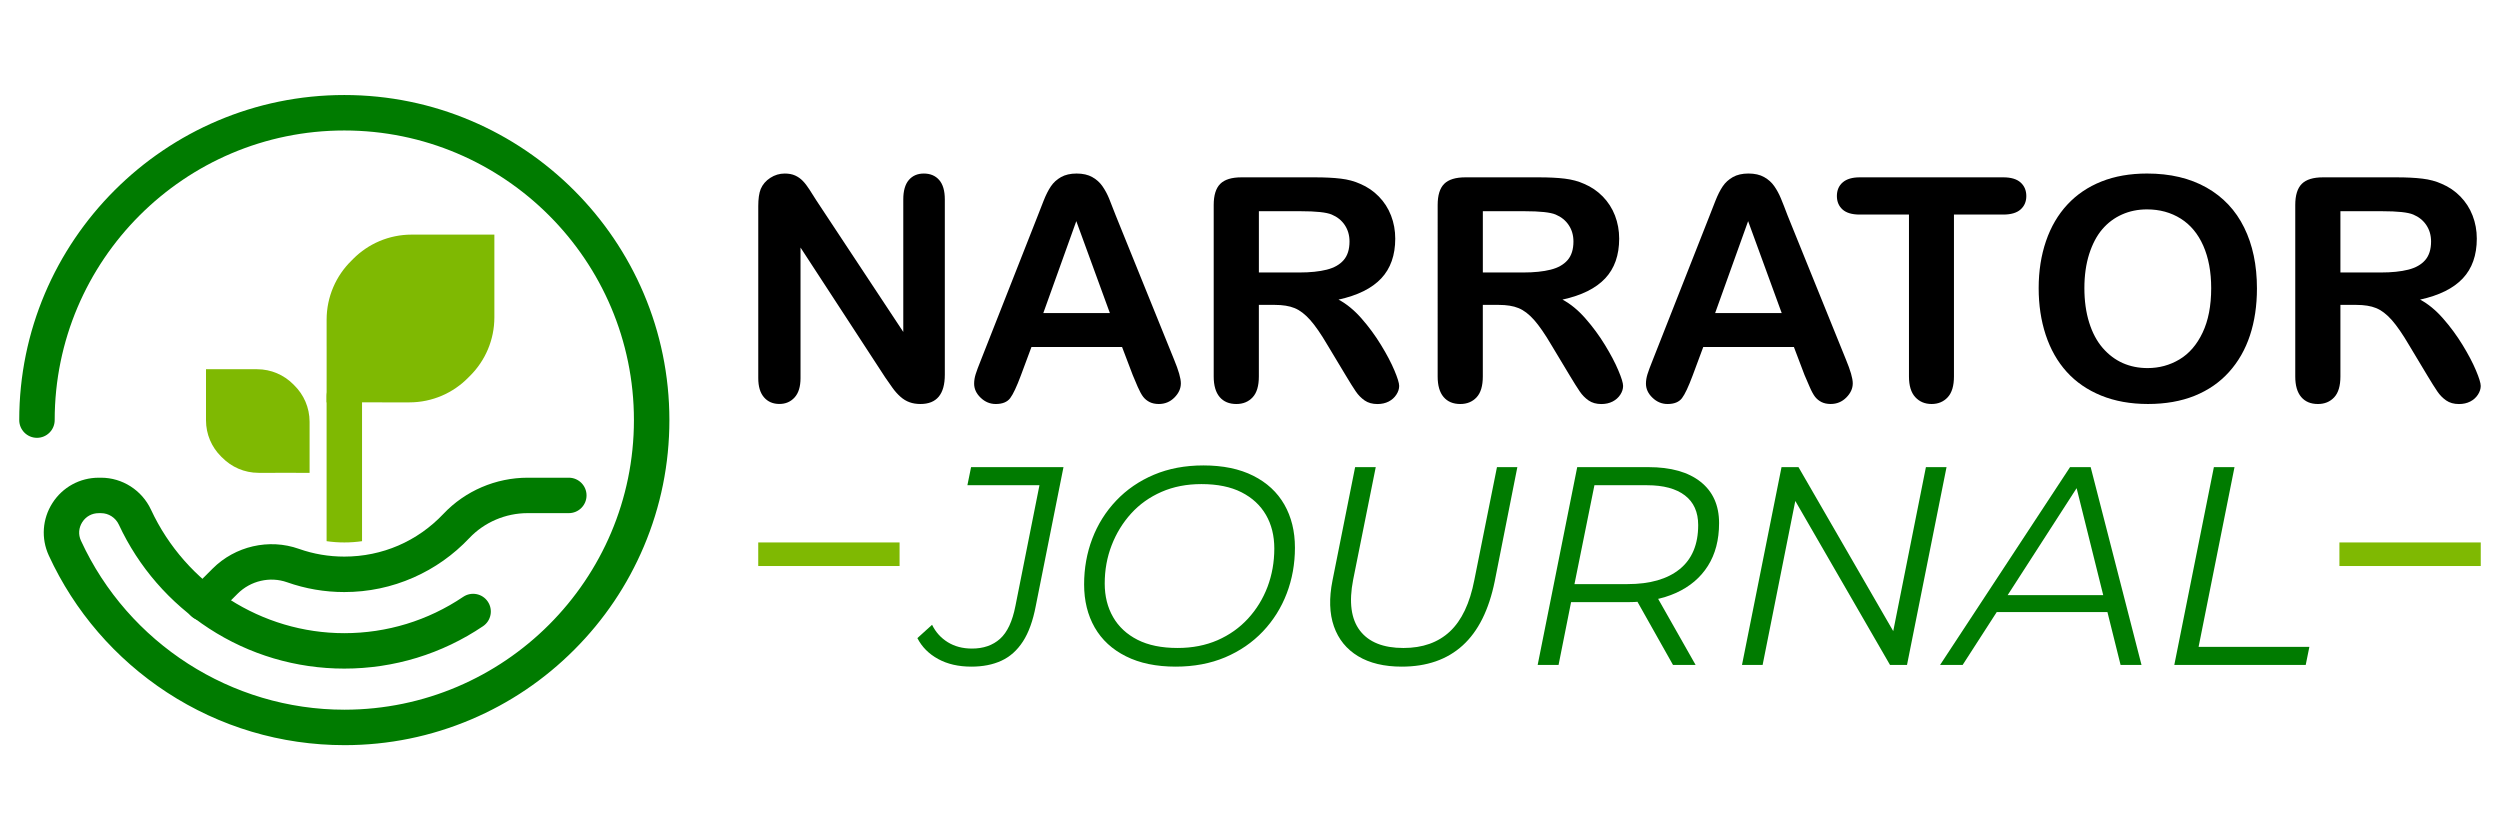
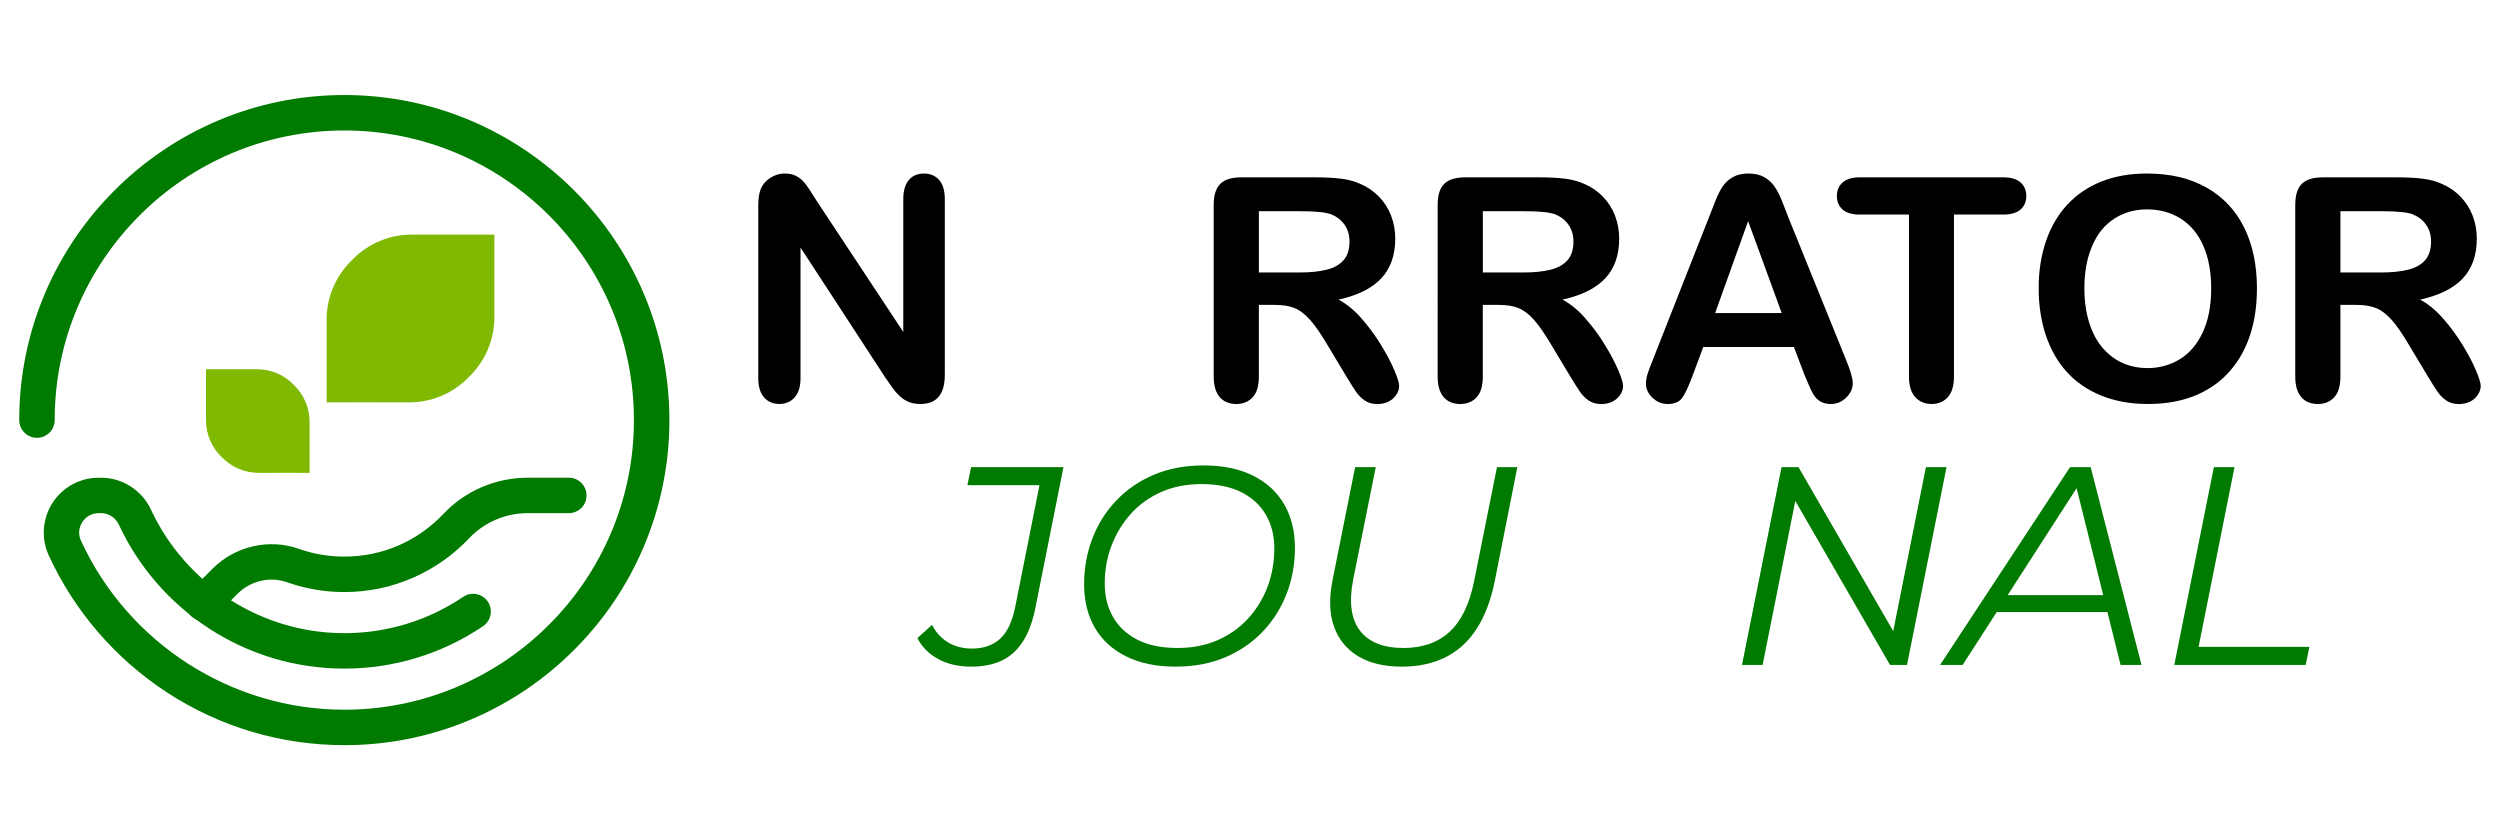
<svg xmlns="http://www.w3.org/2000/svg" version="1.1" id="Calque_1" x="0px" y="0px" width="230.534px" height="77.476px" viewBox="-15.95 -16.354 230.534 77.476" enable-background="new -15.95 -16.354 230.534 77.476" xml:space="preserve">
  <g>
    <g>
      <g>
-         <path fill="#7FB902" d="M17.435,20.169V33.55c-0.536,0.078-1.081,0.117-1.633,0.117c-0.551,0-1.098-0.039-1.635-0.117V20.169     c0-0.901,0.731-1.633,1.635-1.633C16.703,18.536,17.435,19.268,17.435,20.169z" />
-       </g>
+         </g>
    </g>
    <path fill="#7FB902" d="M27.292,18.404c0.039-0.039,0.077-0.076,0.117-0.116c1.377-1.378,2.229-3.283,2.229-5.386V5.281h-0.002   V5.28h-7.622c-2.103,0-4.007,0.851-5.384,2.228c-0.04,0.039-0.079,0.078-0.116,0.118c-0.02,0.02-0.038,0.038-0.058,0.058   c-1.411,1.383-2.286,3.311-2.287,5.443v2.499l0.001-0.001v3.092l-0.001,0.001v2.031h0.001v0.001h2.03l0.001-0.001h3.091   l-0.001,0.001h2.501c2.132,0,4.059-0.875,5.443-2.289C27.252,18.443,27.271,18.422,27.292,18.404z" />
    <path fill="#7FB902" d="M4.494,25.799c-0.024-0.024-0.048-0.048-0.072-0.073c-0.851-0.85-1.376-2.026-1.376-3.324v-4.707h0.002   v-0.001h4.706c1.297,0,2.473,0.526,3.325,1.376c0.023,0.024,0.048,0.048,0.071,0.072c0.012,0.014,0.024,0.025,0.036,0.037   c0.871,0.853,1.41,2.043,1.412,3.36v1.544l0,0v1.908v0.001v1.254l0,0v0.002h-1.253v-0.002H9.438v0.002H7.894   c-1.317,0-2.507-0.542-3.36-1.414C4.518,25.822,4.507,25.811,4.494,25.799z" />
    <g>
      <g>
        <path fill="#007B00" d="M15.802,52.359c-5.835,0-11.492-1.684-16.364-4.869c-4.757-3.111-8.522-7.477-10.89-12.623     c-0.722-1.572-0.595-3.378,0.338-4.835c0.937-1.463,2.531-2.334,4.267-2.334h0.221c1.961,0,3.767,1.157,4.599,2.948     C1.192,37.562,8.19,42.033,15.798,42.033c3.927,0,7.717-1.158,10.965-3.35c0.748-0.504,1.765-0.309,2.268,0.439     c0.506,0.746,0.308,1.764-0.439,2.268c-3.79,2.559-8.214,3.91-12.793,3.91c-4.445,0-8.76-1.279-12.478-3.703     c-3.62-2.357-6.494-5.668-8.312-9.572c-0.301-0.644-0.942-1.059-1.637-1.059h-0.221c-0.624,0-1.177,0.302-1.515,0.829     c-0.334,0.523-0.379,1.145-0.121,1.707c4.358,9.473,13.888,15.588,24.286,15.588c0.012,0,0.022,0,0.035,0     c14.707-0.02,26.672-12,26.671-26.706c0-14.727-11.98-26.706-26.706-26.706c-14.728,0-26.708,11.979-26.708,26.706     c0,0.902-0.731,1.635-1.635,1.635c-0.901,0-1.634-0.732-1.634-1.635c0-16.528,13.448-29.976,29.977-29.976     c16.527,0,29.975,13.447,29.976,29.976c0,4.039-0.793,7.958-2.355,11.653c-1.508,3.564-3.666,6.771-6.417,9.523     c-2.748,2.754-5.949,4.916-9.514,6.43c-3.692,1.566-7.611,2.365-11.649,2.369C15.828,52.359,15.813,52.359,15.802,52.359z" />
      </g>
    </g>
    <g>
      <g>
        <path fill="#007B00" d="M2.785,40.896c-0.417,0-0.836-0.158-1.156-0.479c-0.637-0.639-0.637-1.674,0-2.311l2.026-2.025     C5.736,34,8.86,33.283,11.612,34.257c1.342,0.477,2.753,0.715,4.189,0.715c3.492,0,6.741-1.402,9.147-3.948     c2-2.114,4.827-3.327,7.759-3.327h3.797c0.901,0,1.633,0.732,1.633,1.633c0,0.902-0.731,1.634-1.633,1.634h-3.797     c-2.036,0-3.999,0.84-5.383,2.305c-1.468,1.551-3.199,2.775-5.146,3.633c-2.016,0.889-4.162,1.34-6.381,1.34     c-1.808,0-3.583-0.305-5.277-0.904c-1.573-0.555-3.36-0.141-4.558,1.055l-2.024,2.025C3.621,40.738,3.203,40.896,2.785,40.896z" />
      </g>
    </g>
    <g>
      <path d="M59.34,2.144l8.005,12.111V2.032c0-0.795,0.172-1.392,0.512-1.788c0.342-0.397,0.802-0.595,1.382-0.595    c0.598,0,1.069,0.198,1.416,0.595c0.346,0.396,0.52,0.993,0.52,1.788v16.164c0,1.804-0.749,2.704-2.244,2.704    c-0.374,0-0.711-0.053-1.008-0.162c-0.3-0.107-0.581-0.277-0.843-0.51s-0.506-0.506-0.729-0.818    c-0.224-0.315-0.449-0.635-0.673-0.962L57.869,6.473v12.043c0,0.785-0.182,1.378-0.546,1.779    c-0.364,0.402-0.832,0.602-1.402,0.602c-0.589,0-1.062-0.202-1.416-0.608c-0.356-0.407-0.533-0.998-0.533-1.774V2.661    c0-0.672,0.074-1.201,0.225-1.584c0.179-0.421,0.472-0.764,0.882-1.029c0.412-0.268,0.855-0.399,1.333-0.399    c0.374,0,0.694,0.06,0.96,0.181c0.268,0.122,0.499,0.285,0.7,0.492c0.202,0.205,0.407,0.471,0.617,0.798    C58.897,1.447,59.115,1.787,59.34,2.144z" />
-       <path d="M88.5,18.222l-0.981-2.58h-8.354l-0.981,2.636c-0.384,1.028-0.711,1.722-0.981,2.082c-0.272,0.36-0.716,0.541-1.333,0.541    c-0.522,0-0.985-0.191-1.388-0.577c-0.402-0.381-0.604-0.817-0.604-1.302c0-0.281,0.047-0.57,0.14-0.869    c0.095-0.301,0.249-0.716,0.464-1.248L79.737,3.56c0.149-0.385,0.329-0.845,0.54-1.382c0.21-0.539,0.435-0.984,0.673-1.339    c0.236-0.354,0.55-0.643,0.938-0.861c0.388-0.219,0.868-0.33,1.438-0.33c0.58,0,1.063,0.11,1.451,0.33    c0.388,0.219,0.702,0.502,0.94,0.85c0.237,0.344,0.438,0.717,0.602,1.113c0.163,0.398,0.372,0.927,0.624,1.591l5.369,13.261    c0.42,1.01,0.63,1.744,0.63,2.201c0,0.477-0.198,0.913-0.595,1.312c-0.397,0.397-0.876,0.594-1.438,0.594    c-0.327,0-0.608-0.06-0.842-0.175c-0.233-0.117-0.431-0.275-0.59-0.476c-0.158-0.202-0.329-0.51-0.512-0.927    C88.787,18.908,88.631,18.542,88.5,18.222z M80.256,12.517h6.14l-3.097-8.48L80.256,12.517z" />
      <path d="M101.595,11.761h-1.461v6.602c0,0.869-0.191,1.511-0.574,1.921c-0.385,0.412-0.883,0.617-1.499,0.617    c-0.664,0-1.179-0.216-1.543-0.645c-0.364-0.43-0.548-1.061-0.548-1.892V2.549c0-0.896,0.201-1.547,0.604-1.949    c0.401-0.399,1.051-0.601,1.949-0.601h6.77c0.936,0,1.734,0.039,2.398,0.12c0.664,0.078,1.262,0.241,1.795,0.483    c0.645,0.272,1.215,0.659,1.709,1.163c0.496,0.506,0.871,1.093,1.129,1.76c0.258,0.669,0.387,1.377,0.387,2.125    c0,1.533-0.434,2.757-1.297,3.674c-0.865,0.916-2.176,1.565-3.934,1.949c0.738,0.391,1.445,0.97,2.119,1.737    c0.672,0.766,1.271,1.581,1.799,2.446c0.531,0.864,0.939,1.645,1.234,2.342c0.293,0.696,0.441,1.175,0.441,1.436    c0,0.271-0.086,0.541-0.262,0.807c-0.172,0.267-0.408,0.477-0.705,0.631c-0.299,0.153-0.645,0.232-1.039,0.232    c-0.467,0-0.859-0.111-1.178-0.33c-0.316-0.22-0.59-0.499-0.818-0.835c-0.23-0.338-0.541-0.832-0.932-1.486l-1.668-2.775    c-0.598-1.02-1.133-1.796-1.607-2.329c-0.473-0.532-0.953-0.896-1.436-1.093C102.944,11.857,102.331,11.761,101.595,11.761z     M103.978,3.123h-3.842v5.65h3.732c0.998,0,1.84-0.087,2.523-0.259c0.68-0.171,1.203-0.467,1.561-0.882    c0.361-0.415,0.541-0.989,0.541-1.719c0-0.57-0.145-1.072-0.434-1.508c-0.291-0.434-0.693-0.759-1.207-0.974    C106.366,3.225,105.405,3.123,103.978,3.123z" />
      <path d="M122.243,11.761h-1.457v6.602c0,0.869-0.191,1.511-0.574,1.921c-0.385,0.412-0.885,0.617-1.502,0.617    c-0.662,0-1.178-0.216-1.541-0.645c-0.367-0.43-0.547-1.061-0.547-1.892V2.549c0-0.896,0.199-1.547,0.602-1.949    c0.402-0.399,1.051-0.601,1.949-0.601h6.771c0.934,0,1.734,0.039,2.396,0.12c0.664,0.081,1.264,0.241,1.795,0.483    c0.645,0.272,1.215,0.659,1.711,1.163c0.494,0.506,0.871,1.093,1.129,1.76c0.256,0.669,0.385,1.377,0.385,2.125    c0,1.533-0.432,2.757-1.297,3.674c-0.863,0.916-2.176,1.565-3.932,1.949c0.738,0.391,1.443,0.97,2.115,1.737    c0.674,0.766,1.275,1.581,1.803,2.446c0.527,0.864,0.941,1.645,1.232,2.342c0.297,0.696,0.441,1.175,0.441,1.436    c0,0.271-0.084,0.541-0.258,0.807c-0.174,0.265-0.41,0.477-0.709,0.631c-0.299,0.153-0.645,0.232-1.039,0.232    c-0.465,0-0.857-0.111-1.176-0.33c-0.318-0.22-0.59-0.499-0.818-0.835c-0.229-0.338-0.543-0.832-0.934-1.486l-1.668-2.775    c-0.598-1.02-1.135-1.796-1.605-2.329c-0.473-0.532-0.951-0.896-1.438-1.093C123.595,11.857,122.983,11.761,122.243,11.761z     M124.628,3.123h-3.84v5.65h3.729c1,0,1.84-0.087,2.521-0.259c0.684-0.171,1.205-0.467,1.564-0.882    c0.361-0.415,0.541-0.989,0.541-1.719c0-0.57-0.143-1.072-0.436-1.508c-0.289-0.434-0.691-0.759-1.205-0.974    C127.017,3.225,126.058,3.123,124.628,3.123z" />
      <path d="M150.45,18.222l-0.979-2.58h-8.357l-0.98,2.636c-0.385,1.028-0.709,1.722-0.982,2.082s-0.715,0.541-1.332,0.541    c-0.523,0-0.986-0.191-1.387-0.577c-0.402-0.381-0.604-0.817-0.604-1.302c0-0.281,0.049-0.57,0.141-0.869    c0.094-0.301,0.248-0.716,0.463-1.248l5.256-13.346c0.148-0.385,0.33-0.845,0.541-1.382c0.211-0.539,0.436-0.984,0.674-1.339    c0.236-0.354,0.553-0.643,0.939-0.861c0.387-0.219,0.867-0.33,1.436-0.33c0.58,0,1.064,0.11,1.451,0.33    c0.389,0.219,0.703,0.502,0.941,0.85c0.238,0.344,0.438,0.717,0.602,1.113c0.166,0.398,0.373,0.927,0.623,1.591l5.371,13.261    c0.42,1.01,0.633,1.744,0.633,2.201c0,0.477-0.199,0.913-0.598,1.312c-0.396,0.397-0.875,0.594-1.438,0.594    c-0.328,0-0.605-0.06-0.84-0.175c-0.234-0.117-0.43-0.275-0.592-0.476c-0.158-0.202-0.328-0.51-0.508-0.927    C150.739,18.908,150.583,18.542,150.45,18.222z M142.208,12.517h6.141l-3.098-8.48L142.208,12.517z" />
      <path d="M168.774,3.432h-4.543v14.931c0,0.859-0.189,1.498-0.574,1.914c-0.383,0.415-0.879,0.623-1.484,0.623    c-0.619,0-1.121-0.21-1.508-0.631c-0.389-0.42-0.582-1.055-0.582-1.906V3.432h-4.543c-0.711,0-1.238-0.157-1.584-0.469    c-0.346-0.313-0.52-0.727-0.52-1.241c0-0.532,0.18-0.952,0.541-1.261c0.359-0.308,0.881-0.462,1.563-0.462h13.234    c0.719,0,1.254,0.159,1.605,0.478c0.35,0.316,0.525,0.733,0.525,1.247s-0.178,0.928-0.533,1.241    C170.019,3.276,169.485,3.432,168.774,3.432z" />
      <path d="M182.036-0.352c2.133,0,3.961,0.432,5.488,1.296c1.527,0.865,2.686,2.094,3.469,3.687    c0.787,1.593,1.178,3.465,1.178,5.615c0,1.587-0.215,3.032-0.645,4.331c-0.43,1.3-1.074,2.426-1.934,3.378    c-0.859,0.953-1.916,1.681-3.168,2.188c-1.254,0.504-2.686,0.756-4.303,0.756c-1.609,0-3.049-0.26-4.318-0.777    c-1.27-0.519-2.332-1.25-3.18-2.193c-0.854-0.946-1.494-2.081-1.932-3.407c-0.436-1.328-0.648-2.76-0.648-4.304    c0-1.579,0.227-3.028,0.678-4.345c0.451-1.318,1.111-2.44,1.971-3.365c0.859-0.926,1.906-1.633,3.141-2.125    C179.063-0.107,180.466-0.352,182.036-0.352z M187.952,10.217c0-1.504-0.244-2.807-0.729-3.911    c-0.488-1.103-1.182-1.935-2.082-2.501c-0.902-0.566-1.938-0.85-3.109-0.85c-0.83,0-1.6,0.156-2.303,0.47    c-0.707,0.313-1.314,0.769-1.824,1.366s-0.91,1.364-1.207,2.291c-0.293,0.931-0.439,1.977-0.439,3.133    c0,1.169,0.146,2.224,0.439,3.168c0.295,0.945,0.711,1.726,1.248,2.347c0.539,0.622,1.158,1.087,1.85,1.396    c0.697,0.308,1.463,0.462,2.293,0.462c1.066,0,2.045-0.266,2.938-0.799c0.893-0.533,1.604-1.354,2.131-2.466    C187.688,13.213,187.952,11.844,187.952,10.217z" />
      <path d="M201.327,11.761h-1.459v6.602c0,0.869-0.191,1.511-0.574,1.921c-0.385,0.412-0.885,0.617-1.5,0.617    c-0.664,0-1.178-0.216-1.541-0.645c-0.367-0.43-0.549-1.061-0.549-1.892V2.549c0-0.896,0.201-1.547,0.604-1.949    c0.402-0.399,1.051-0.601,1.949-0.601h6.77c0.936,0,1.734,0.039,2.398,0.12c0.662,0.078,1.262,0.241,1.795,0.483    c0.645,0.272,1.213,0.659,1.709,1.163c0.494,0.506,0.871,1.093,1.129,1.76c0.258,0.669,0.387,1.377,0.387,2.125    c0,1.533-0.434,2.757-1.297,3.674c-0.865,0.915-2.174,1.565-3.932,1.949c0.736,0.391,1.441,0.97,2.115,1.737    c0.674,0.766,1.273,1.581,1.803,2.446c0.527,0.864,0.939,1.645,1.232,2.342c0.295,0.698,0.441,1.175,0.441,1.436    c0,0.271-0.086,0.541-0.26,0.807c-0.172,0.265-0.408,0.477-0.707,0.631c-0.299,0.153-0.646,0.232-1.039,0.232    c-0.467,0-0.859-0.111-1.178-0.33c-0.318-0.22-0.592-0.499-0.818-0.835c-0.23-0.337-0.541-0.832-0.934-1.486l-1.666-2.775    c-0.598-1.02-1.135-1.796-1.605-2.329c-0.475-0.532-0.953-0.896-1.438-1.093C202.677,11.857,202.063,11.761,201.327,11.761z     M203.708,3.123h-3.84v5.65h3.729c1.004,0,1.844-0.087,2.525-0.259c0.68-0.171,1.203-0.467,1.563-0.882s0.543-0.989,0.543-1.719    c0-0.57-0.145-1.072-0.436-1.508c-0.291-0.434-0.693-0.759-1.207-0.974C206.097,3.225,205.14,3.123,203.708,3.123z" />
    </g>
    <g>
      <path fill="#007B00" d="M73.622,45.119c-1.182,0-2.2-0.232-3.061-0.703s-1.498-1.111-1.916-1.928L70,41.261    c0.33,0.678,0.813,1.211,1.446,1.604c0.634,0.391,1.377,0.588,2.228,0.588c1.061,0,1.925-0.299,2.594-0.9    c0.669-0.6,1.143-1.611,1.42-3.037l2.215-11.125h-6.645l0.339-1.667h8.521l-2.553,12.792c-0.261,1.371-0.656,2.467-1.186,3.283    c-0.531,0.818-1.189,1.408-1.981,1.773C75.607,44.937,74.684,45.119,73.622,45.119z" />
      <path fill="#007B00" d="M92.463,45.119c-1.789,0-3.317-0.316-4.585-0.953c-1.269-0.633-2.228-1.52-2.88-2.656    c-0.65-1.137-0.978-2.461-0.978-3.973c0-1.494,0.252-2.902,0.756-4.223c0.504-1.318,1.237-2.489,2.202-3.504    c0.964-1.016,2.123-1.813,3.478-2.386s2.875-0.859,4.562-0.859c1.806,0,3.34,0.317,4.599,0.953    c1.262,0.635,2.215,1.518,2.867,2.656c0.65,1.14,0.977,2.462,0.977,3.976c0,1.492-0.252,2.9-0.756,4.219    c-0.504,1.32-1.238,2.49-2.201,3.506c-0.964,1.016-2.124,1.811-3.479,2.387C95.668,44.833,94.148,45.119,92.463,45.119z     M92.646,43.398c1.354,0,2.58-0.24,3.675-0.715c1.093-0.479,2.032-1.143,2.814-1.994c0.781-0.852,1.381-1.828,1.799-2.93    c0.416-1.107,0.625-2.281,0.625-3.531c0-1.182-0.258-2.217-0.77-3.101c-0.512-0.886-1.264-1.582-2.253-2.085    c-0.991-0.504-2.225-0.756-3.702-0.756c-1.354,0-2.579,0.237-3.674,0.717c-1.094,0.477-2.029,1.142-2.802,1.993    c-0.772,0.851-1.371,1.828-1.797,2.929c-0.428,1.105-0.64,2.281-0.64,3.531c0,1.164,0.256,2.195,0.769,3.088    c0.513,0.895,1.264,1.594,2.255,2.098C89.936,43.148,91.17,43.398,92.646,43.398z" />
      <path fill="#007B00" d="M113.312,45.119c-1.617,0-2.959-0.32-4.027-0.963c-1.066-0.643-1.813-1.561-2.229-2.75    s-0.459-2.602-0.131-4.234l2.086-10.449h1.902l-2.086,10.394c-0.398,2.051-0.189,3.609,0.627,4.678    c0.816,1.066,2.152,1.604,4.012,1.604c1.775,0,3.201-0.508,4.287-1.523c1.084-1.016,1.838-2.602,2.254-4.758l2.084-10.394h1.879    l-2.086,10.527c-0.539,2.643-1.523,4.613-2.959,5.916C117.493,44.468,115.62,45.119,113.312,45.119z" />
-       <path fill="#007B00" d="M125.843,44.964l3.648-18.242h6.566c2.068,0,3.67,0.45,4.811,1.354c1.137,0.902,1.705,2.172,1.705,3.805    c0,1.545-0.344,2.859-1.029,3.945s-1.666,1.916-2.932,2.49c-1.268,0.572-2.771,0.857-4.508,0.857h-6.02l1.018-0.887l-1.33,6.674    h-1.93V44.964z M129.048,38.447l-0.65-0.939h5.732c2.066,0,3.67-0.457,4.809-1.379c1.137-0.92,1.707-2.275,1.707-4.064    c0-1.198-0.408-2.111-1.225-2.737c-0.818-0.625-1.98-0.938-3.492-0.938h-5.654l0.992-0.938L129.048,38.447z M138.325,44.964    l-3.727-6.621h2.057l3.754,6.621H138.325z" />
      <path fill="#007B00" d="M144.685,44.964l3.646-18.242h1.564l9.197,15.919l-0.598-0.104l3.152-15.816h1.902l-3.646,18.242h-1.566    l-9.197-15.922l0.6,0.104l-3.152,15.818H144.685z" />
      <path fill="#007B00" d="M162.95,44.964l11.986-18.242h1.902l4.689,18.242h-1.93l-4.271-17.174h0.779l-11.074,17.174H162.95z     M167.196,40.089l0.887-1.563h10.604l0.287,1.563H167.196z" />
      <path fill="#007B00" d="M184.55,44.964l3.65-18.242h1.902l-3.311,16.572h10.215l-0.338,1.67H184.55z" />
    </g>
-     <rect x="53.97" y="33.667" fill="#7FB902" width="13.033" height="2.174" />
-     <rect x="199.776" y="33.667" fill="#7FB902" width="13.033" height="2.174" />
  </g>
</svg>